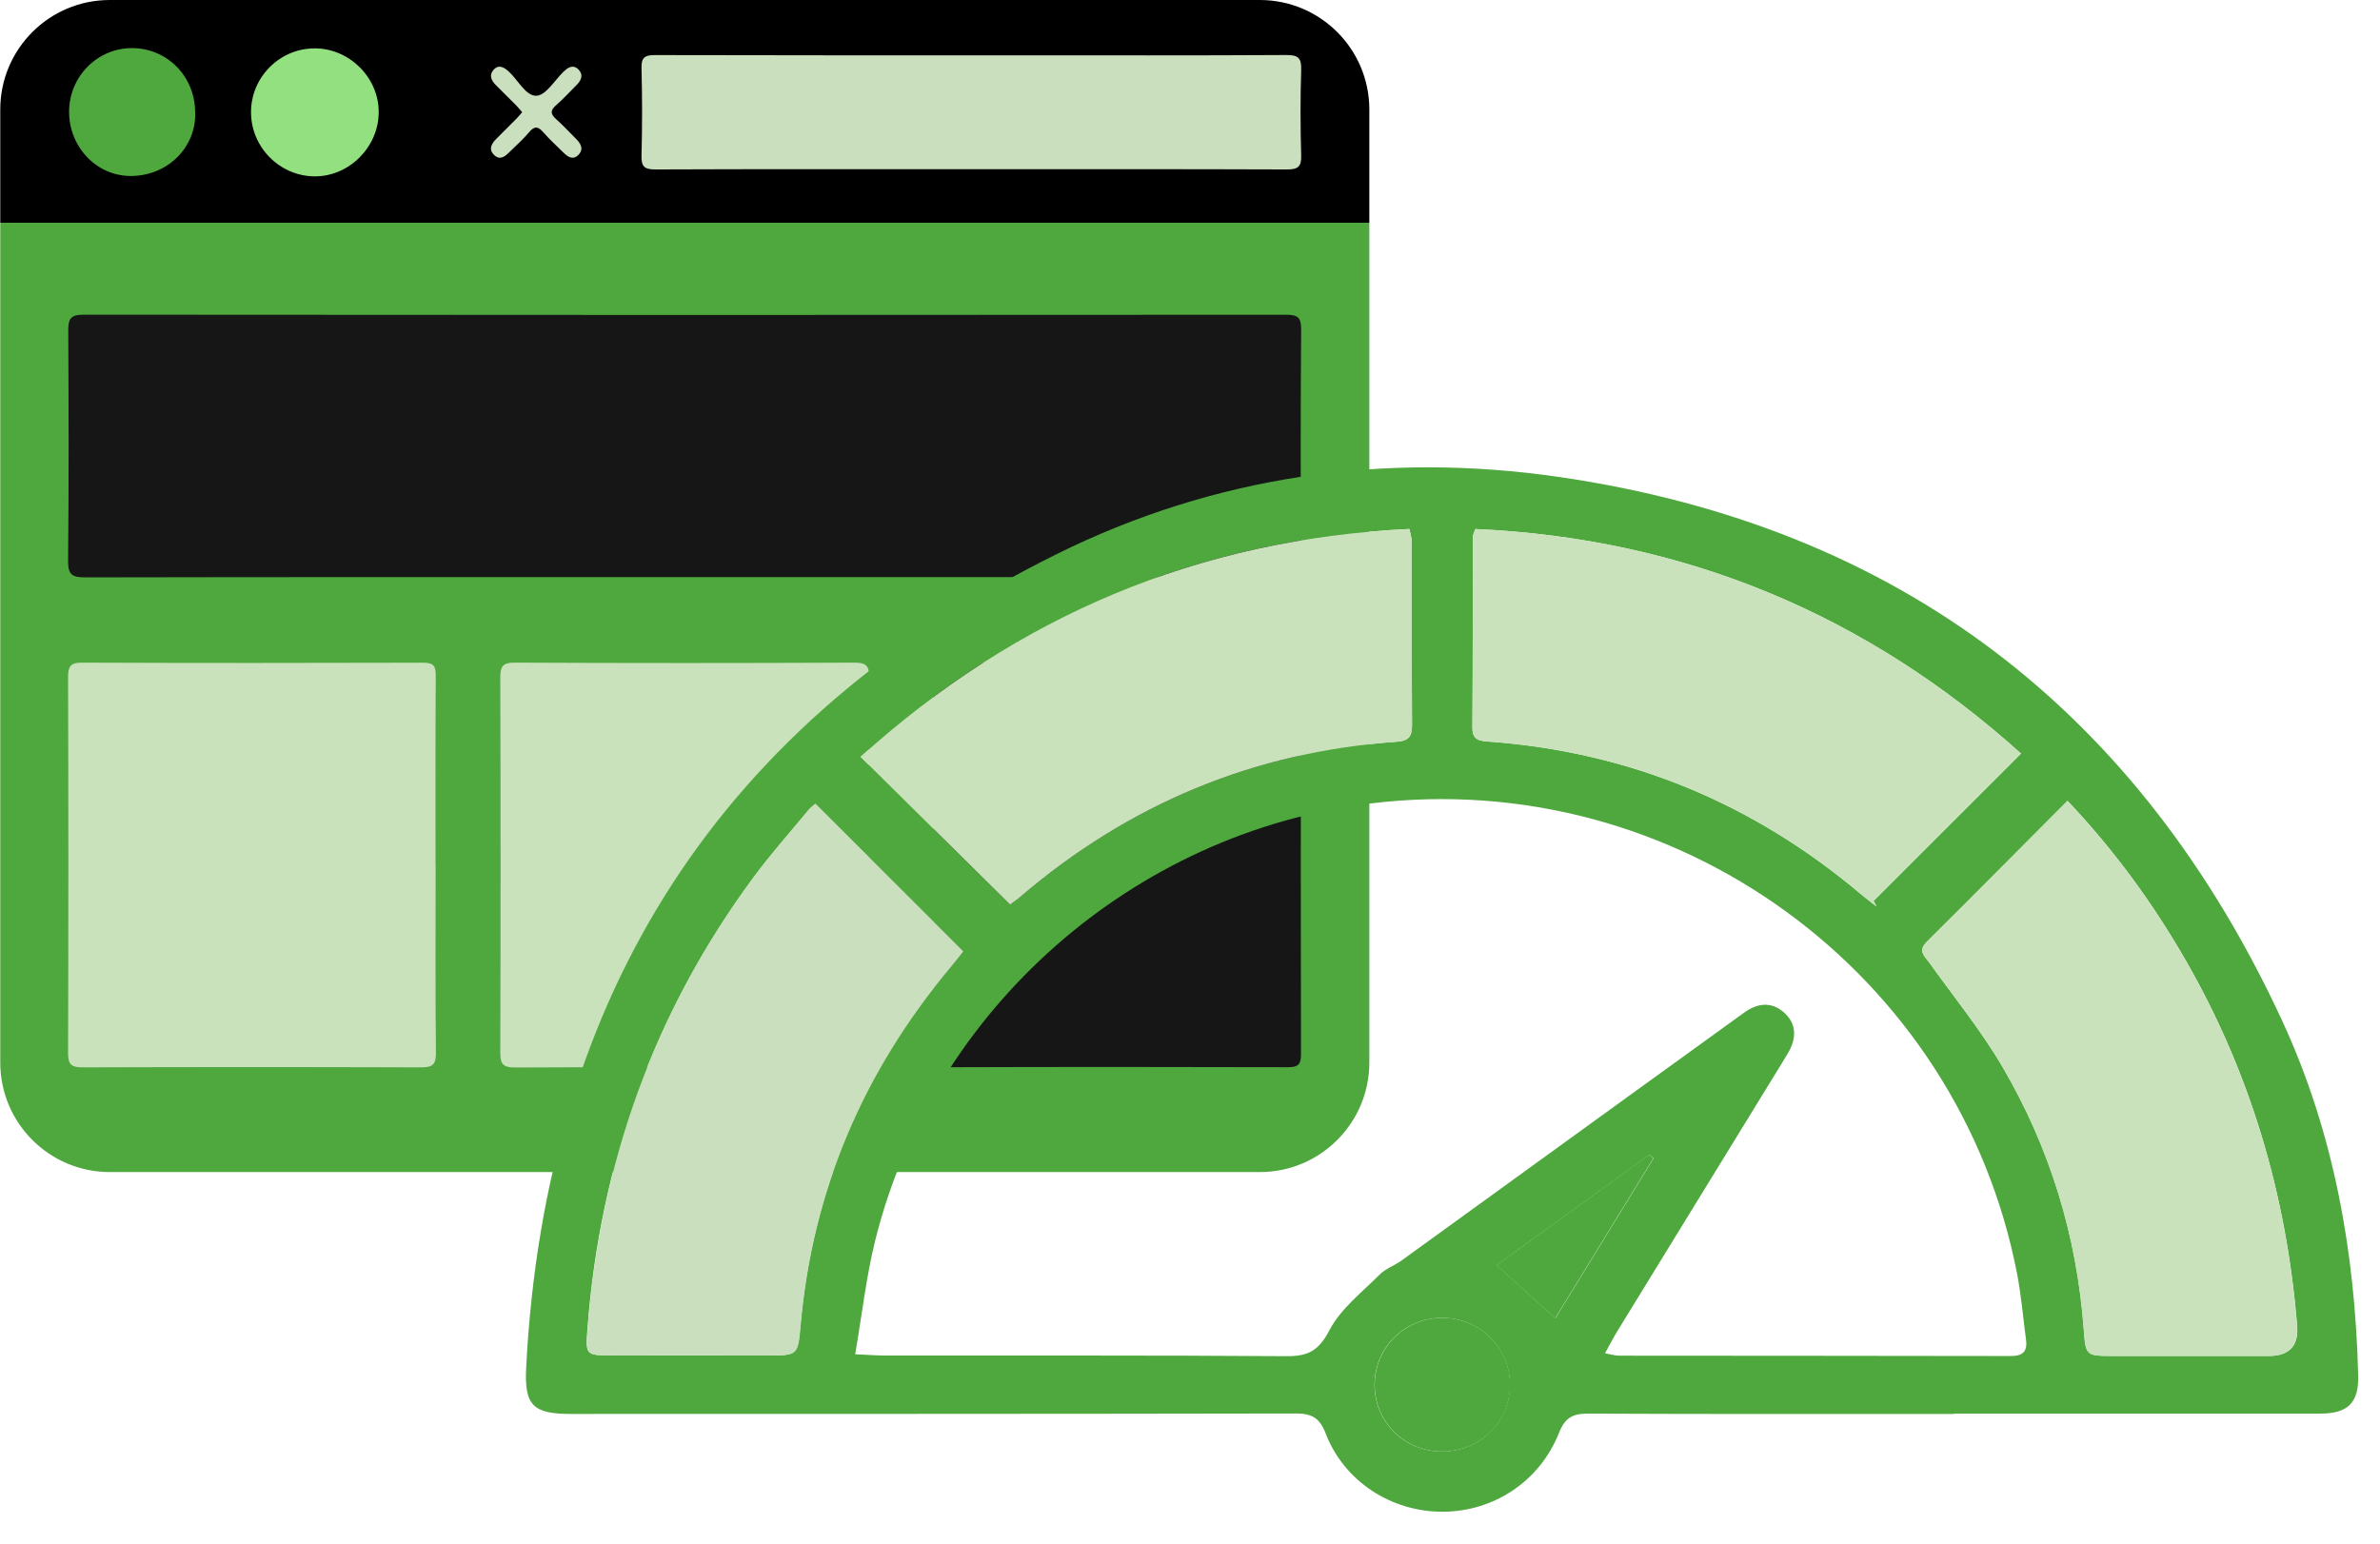
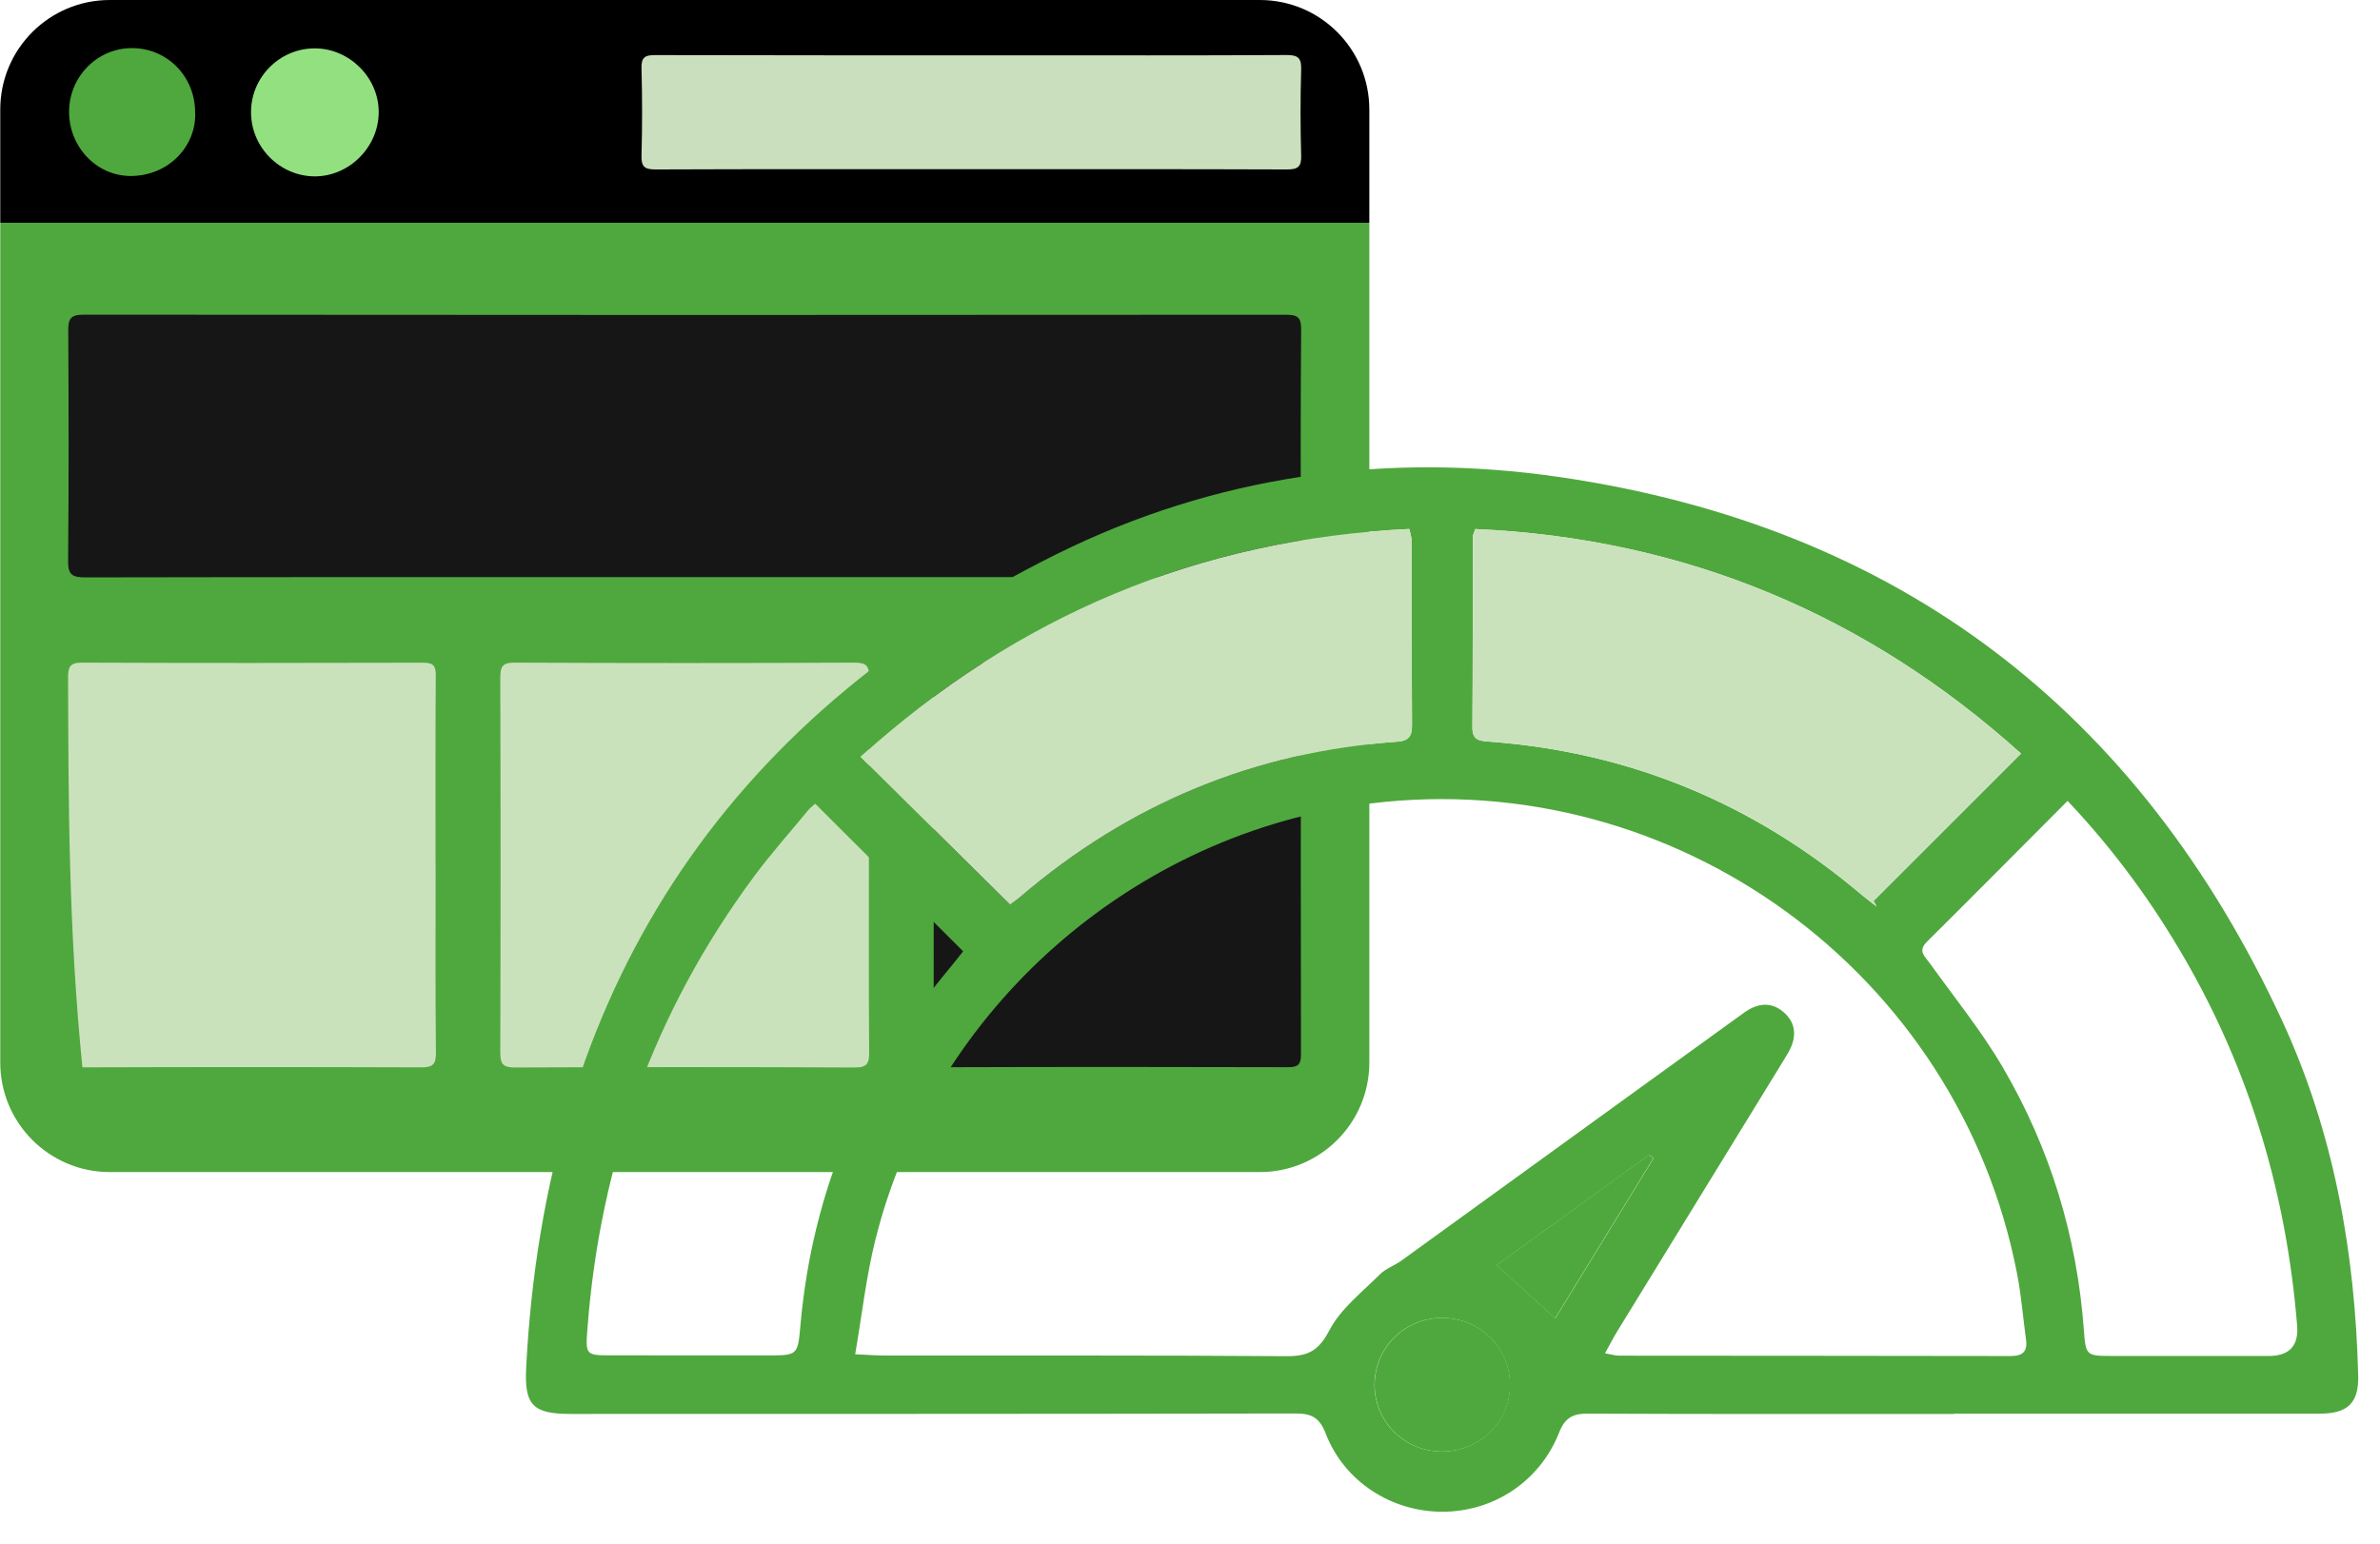
<svg xmlns="http://www.w3.org/2000/svg" width="74" height="48" viewBox="0 0 74 48" fill="none">
  <path d="M42.576 6.926H0.008V3.406C0.008 1.525 1.532 0 3.413 0H39.17C41.051 0 42.576 1.525 42.576 3.406V6.926Z" fill="black" />
  <path d="M0.008 6.926H42.576V33.04C42.576 34.92 41.05 36.446 39.17 36.446H3.413C1.533 36.446 0.008 34.92 0.008 33.04V6.926Z" fill="#4FA83D" />
  <path d="M21.246 17.945C15.048 17.945 8.85 17.942 2.652 17.954C2.246 17.954 2.113 17.875 2.117 17.438C2.141 15.053 2.135 12.668 2.122 10.283C2.12 9.923 2.188 9.785 2.593 9.785C15.058 9.797 27.523 9.797 39.987 9.787C40.346 9.787 40.459 9.868 40.456 10.244C40.439 12.657 40.436 15.069 40.456 17.482C40.459 17.884 40.322 17.952 39.961 17.952C33.722 17.942 27.482 17.945 21.243 17.945H21.246Z" fill="#161617" />
  <path d="M27.016 26.896C27.016 28.837 27.008 30.778 27.024 32.719C27.028 33.069 26.959 33.196 26.574 33.194C23.052 33.178 19.531 33.178 16.01 33.194C15.633 33.195 15.554 33.081 15.555 32.724C15.567 28.842 15.567 24.96 15.555 21.078C15.555 20.727 15.622 20.603 16.005 20.605C19.527 20.621 23.048 20.621 26.569 20.605C26.946 20.604 27.028 20.716 27.024 21.073C27.007 23.014 27.016 24.955 27.016 26.897V26.896Z" fill="#CAE2BC" />
-   <path d="M13.545 26.91C13.545 28.852 13.533 30.794 13.554 32.735C13.557 33.112 13.444 33.191 13.086 33.19C9.579 33.178 6.071 33.178 2.562 33.19C2.22 33.19 2.116 33.101 2.117 32.751C2.129 28.854 2.129 24.957 2.117 21.061C2.117 20.732 2.183 20.604 2.546 20.605C6.082 20.619 9.617 20.617 13.153 20.607C13.464 20.607 13.552 20.693 13.549 21.004C13.536 22.973 13.542 24.943 13.542 26.912L13.545 26.91Z" fill="#CAE2BC" />
+   <path d="M13.545 26.91C13.545 28.852 13.533 30.794 13.554 32.735C13.557 33.112 13.444 33.191 13.086 33.19C9.579 33.178 6.071 33.178 2.562 33.19C2.129 28.854 2.129 24.957 2.117 21.061C2.117 20.732 2.183 20.604 2.546 20.605C6.082 20.619 9.617 20.617 13.153 20.607C13.464 20.607 13.552 20.693 13.549 21.004C13.536 22.973 13.542 24.943 13.542 26.912L13.545 26.91Z" fill="#CAE2BC" />
  <path d="M29.03 26.871C29.03 24.916 29.037 22.961 29.023 21.007C29.021 20.697 29.103 20.608 29.416 20.609C32.965 20.621 36.514 20.621 40.063 20.609C40.389 20.609 40.451 20.722 40.451 21.018C40.443 24.942 40.442 28.866 40.451 32.789C40.451 33.101 40.359 33.186 40.051 33.185C36.503 33.175 32.953 33.174 29.405 33.186C29.073 33.187 29.022 33.068 29.025 32.776C29.036 30.808 29.03 28.839 29.03 26.87V26.871Z" fill="#161617" />
  <path d="M30.195 5.261C26.922 5.261 23.65 5.256 20.377 5.269C20.026 5.27 19.937 5.172 19.946 4.83C19.97 3.93 19.97 3.027 19.946 2.125C19.937 1.793 20.041 1.712 20.364 1.713C24.067 1.723 27.768 1.72 31.471 1.72C34.313 1.72 37.157 1.728 39.999 1.711C40.371 1.709 40.468 1.81 40.457 2.174C40.43 3.061 40.431 3.95 40.457 4.837C40.467 5.191 40.352 5.27 40.013 5.269C36.74 5.257 33.468 5.261 30.195 5.261Z" fill="#CADFBD" />
  <path d="M7.805 3.478C7.809 2.388 8.708 1.497 9.797 1.504C10.877 1.51 11.787 2.427 11.775 3.503C11.765 4.585 10.846 5.494 9.773 5.484C8.687 5.472 7.8 4.57 7.805 3.48V3.478Z" fill="#93E080" />
  <path d="M6.068 3.499C6.111 4.497 5.293 5.452 4.096 5.472C3.012 5.491 2.146 4.572 2.148 3.474C2.151 2.374 3.036 1.486 4.12 1.496C5.213 1.506 6.069 2.387 6.067 3.499H6.068Z" fill="#4FA83D" />
-   <path d="M16.235 3.487C16.168 3.411 16.118 3.347 16.063 3.291C15.848 3.075 15.632 2.86 15.417 2.646C15.275 2.505 15.198 2.335 15.346 2.171C15.503 1.997 15.664 2.085 15.814 2.22C16.108 2.486 16.348 2.994 16.682 2.977C16.974 2.963 17.245 2.497 17.522 2.229C17.664 2.092 17.823 1.995 17.989 2.164C18.147 2.327 18.074 2.495 17.933 2.637C17.719 2.852 17.513 3.078 17.284 3.278C17.097 3.442 17.123 3.554 17.293 3.706C17.51 3.899 17.706 4.114 17.912 4.319C18.063 4.47 18.16 4.643 17.979 4.821C17.807 4.989 17.651 4.875 17.513 4.739C17.308 4.534 17.09 4.34 16.9 4.121C16.74 3.937 16.626 3.901 16.452 4.11C16.267 4.333 16.046 4.525 15.839 4.729C15.705 4.861 15.555 4.993 15.375 4.829C15.185 4.659 15.27 4.482 15.421 4.328C15.635 4.112 15.853 3.898 16.066 3.682C16.123 3.626 16.172 3.562 16.236 3.488L16.235 3.487Z" fill="#CADFBD" />
  <path d="M60.757 43.967C56.961 43.967 53.166 43.975 49.37 43.957C48.893 43.955 48.657 44.09 48.474 44.552C47.876 46.064 46.443 47.005 44.854 47.008C43.26 47.01 41.796 46.071 41.219 44.575C41.026 44.074 40.772 43.952 40.282 43.953C32.772 43.967 25.261 43.966 17.75 43.967C16.575 43.967 16.298 43.705 16.36 42.518C16.96 30.903 22.428 22.408 32.835 17.24C37.754 14.797 43.058 14.039 48.499 14.835C59.032 16.377 66.497 22.101 70.956 31.735C72.569 35.221 73.227 38.947 73.322 42.776C73.344 43.617 73.001 43.956 72.144 43.957C68.348 43.96 64.552 43.958 60.756 43.958V43.966L60.757 43.967ZM49.902 42.081C50.11 42.117 50.222 42.155 50.336 42.155C54.396 42.16 58.456 42.157 62.516 42.166C62.889 42.166 63.044 42.03 62.994 41.66C62.901 40.974 62.847 40.282 62.715 39.604C60.901 30.24 52.092 23.831 42.629 24.982C35.247 25.88 28.999 31.37 27.213 38.571C26.931 39.705 26.802 40.877 26.59 42.111C27.007 42.13 27.265 42.151 27.524 42.151C31.686 42.155 35.848 42.14 40.01 42.171C40.681 42.175 41.007 41.994 41.336 41.362C41.686 40.693 42.35 40.183 42.903 39.627C43.084 39.445 43.356 39.356 43.57 39.202C46 37.445 48.427 35.685 50.855 33.927C51.979 33.113 53.104 32.303 54.228 31.489C54.638 31.193 55.067 31.136 55.459 31.475C55.876 31.839 55.858 32.292 55.592 32.748C55.531 32.854 55.465 32.957 55.402 33.062C53.694 35.842 51.986 38.621 50.281 41.403C50.158 41.603 50.053 41.812 49.903 42.081H49.902ZM64.285 24.905C62.789 26.406 61.356 27.852 59.91 29.287C59.618 29.578 59.849 29.737 60.001 29.95C60.771 31.026 61.613 32.06 62.277 33.198C63.744 35.709 64.577 38.439 64.792 41.35C64.852 42.163 64.862 42.163 65.707 42.164C67.317 42.165 68.927 42.165 70.538 42.165C71.177 42.165 71.473 41.852 71.424 41.226C71.096 37.17 69.976 33.357 67.937 29.824C66.926 28.073 65.746 26.448 64.287 24.905H64.285ZM25.349 24.991C25.275 25.058 25.192 25.116 25.13 25.192C24.559 25.885 23.959 26.557 23.427 27.278C20.342 31.451 18.656 36.146 18.265 41.315C18.203 42.141 18.211 42.144 19.015 42.145C20.627 42.147 22.238 42.146 23.85 42.147C24.807 42.147 24.804 42.147 24.888 41.203C25.26 37.013 26.837 33.325 29.528 30.104C29.679 29.923 29.823 29.736 29.946 29.581C28.393 28.032 26.894 26.534 25.346 24.991H25.349ZM45.87 16.452C45.829 16.579 45.795 16.634 45.795 16.69C45.79 18.668 45.795 20.647 45.781 22.625C45.779 23.009 45.988 23.038 46.283 23.06C50.67 23.379 54.53 24.985 57.884 27.824C58.034 27.951 58.194 28.068 58.349 28.189C58.317 28.131 58.285 28.074 58.253 28.016C59.771 26.498 61.29 24.981 62.838 23.433C58.061 19.132 52.408 16.742 45.87 16.451V16.452ZM26.755 23.533C28.334 25.093 29.854 26.595 31.404 28.127C31.468 28.079 31.602 27.99 31.724 27.885C35.101 24.997 39.001 23.374 43.435 23.063C43.823 23.036 43.903 22.873 43.902 22.529C43.89 20.631 43.897 18.733 43.892 16.834C43.892 16.72 43.85 16.606 43.82 16.448C37.266 16.76 31.616 19.142 26.755 23.533ZM44.837 45.135C46.011 45.132 46.949 44.21 46.947 43.062C46.945 41.906 46.013 40.983 44.845 40.98C43.677 40.976 42.743 41.896 42.737 43.055C42.731 44.208 43.671 45.139 44.837 45.135ZM46.538 39.341C47.167 39.911 47.745 40.436 48.36 40.992C49.381 39.33 50.396 37.675 51.412 36.02C51.37 35.983 51.328 35.944 51.285 35.907C49.698 37.055 48.112 38.203 46.538 39.341Z" fill="#4FA83D" />
-   <path d="M64.282 24.902C65.742 26.445 66.921 28.071 67.933 29.822C69.972 33.354 71.092 37.168 71.42 41.224C71.471 41.849 71.175 42.162 70.534 42.163C68.923 42.163 67.313 42.163 65.702 42.162C64.859 42.162 64.848 42.162 64.787 41.348C64.574 38.436 63.74 35.707 62.273 33.195C61.609 32.058 60.767 31.023 59.997 29.948C59.845 29.735 59.613 29.576 59.906 29.285C61.351 27.85 62.785 26.403 64.281 24.902H64.282Z" fill="#CAE2BC" />
-   <path d="M25.354 24.992C26.9 26.535 28.4 28.033 29.954 29.583C29.831 29.737 29.687 29.923 29.536 30.105C26.845 33.326 25.267 37.013 24.896 41.205C24.812 42.147 24.815 42.148 23.858 42.148C22.246 42.148 20.634 42.148 19.022 42.146C18.22 42.146 18.211 42.141 18.273 41.316C18.664 36.148 20.349 31.454 23.435 27.279C23.967 26.558 24.566 25.886 25.137 25.193C25.2 25.117 25.283 25.059 25.357 24.992H25.354Z" fill="#CADFBD" />
  <path d="M45.87 16.449C52.407 16.74 58.061 19.131 62.838 23.432C61.29 24.98 59.772 26.496 58.253 28.015C58.285 28.072 58.317 28.13 58.349 28.188C58.193 28.067 58.034 27.95 57.884 27.823C54.53 24.983 50.67 23.378 46.283 23.058C45.988 23.037 45.779 23.007 45.781 22.624C45.795 20.646 45.79 18.667 45.795 16.689C45.795 16.633 45.829 16.576 45.87 16.45V16.449Z" fill="#CAE2BC" />
  <path d="M26.758 23.534C31.619 19.143 37.268 16.762 43.822 16.449C43.853 16.607 43.895 16.722 43.895 16.835C43.9 18.734 43.893 20.632 43.904 22.53C43.907 22.875 43.826 23.037 43.438 23.064C39.003 23.375 35.103 24.998 31.726 27.886C31.605 27.991 31.47 28.079 31.406 28.128C29.857 26.596 28.336 25.094 26.758 23.534Z" fill="#CAE2BC" />
  <path d="M44.842 45.136C43.676 45.139 42.736 44.208 42.742 43.056C42.748 41.897 43.682 40.977 44.85 40.98C46.018 40.984 46.95 41.908 46.953 43.063C46.955 44.211 46.016 45.133 44.842 45.136Z" fill="#4FA83D" />
  <path d="M46.531 39.341C48.105 38.202 49.69 37.054 51.277 35.906C51.319 35.944 51.361 35.982 51.404 36.02C50.39 37.674 49.374 39.33 48.353 40.992C47.738 40.434 47.16 39.911 46.531 39.341Z" fill="#4FA83D" />
</svg>